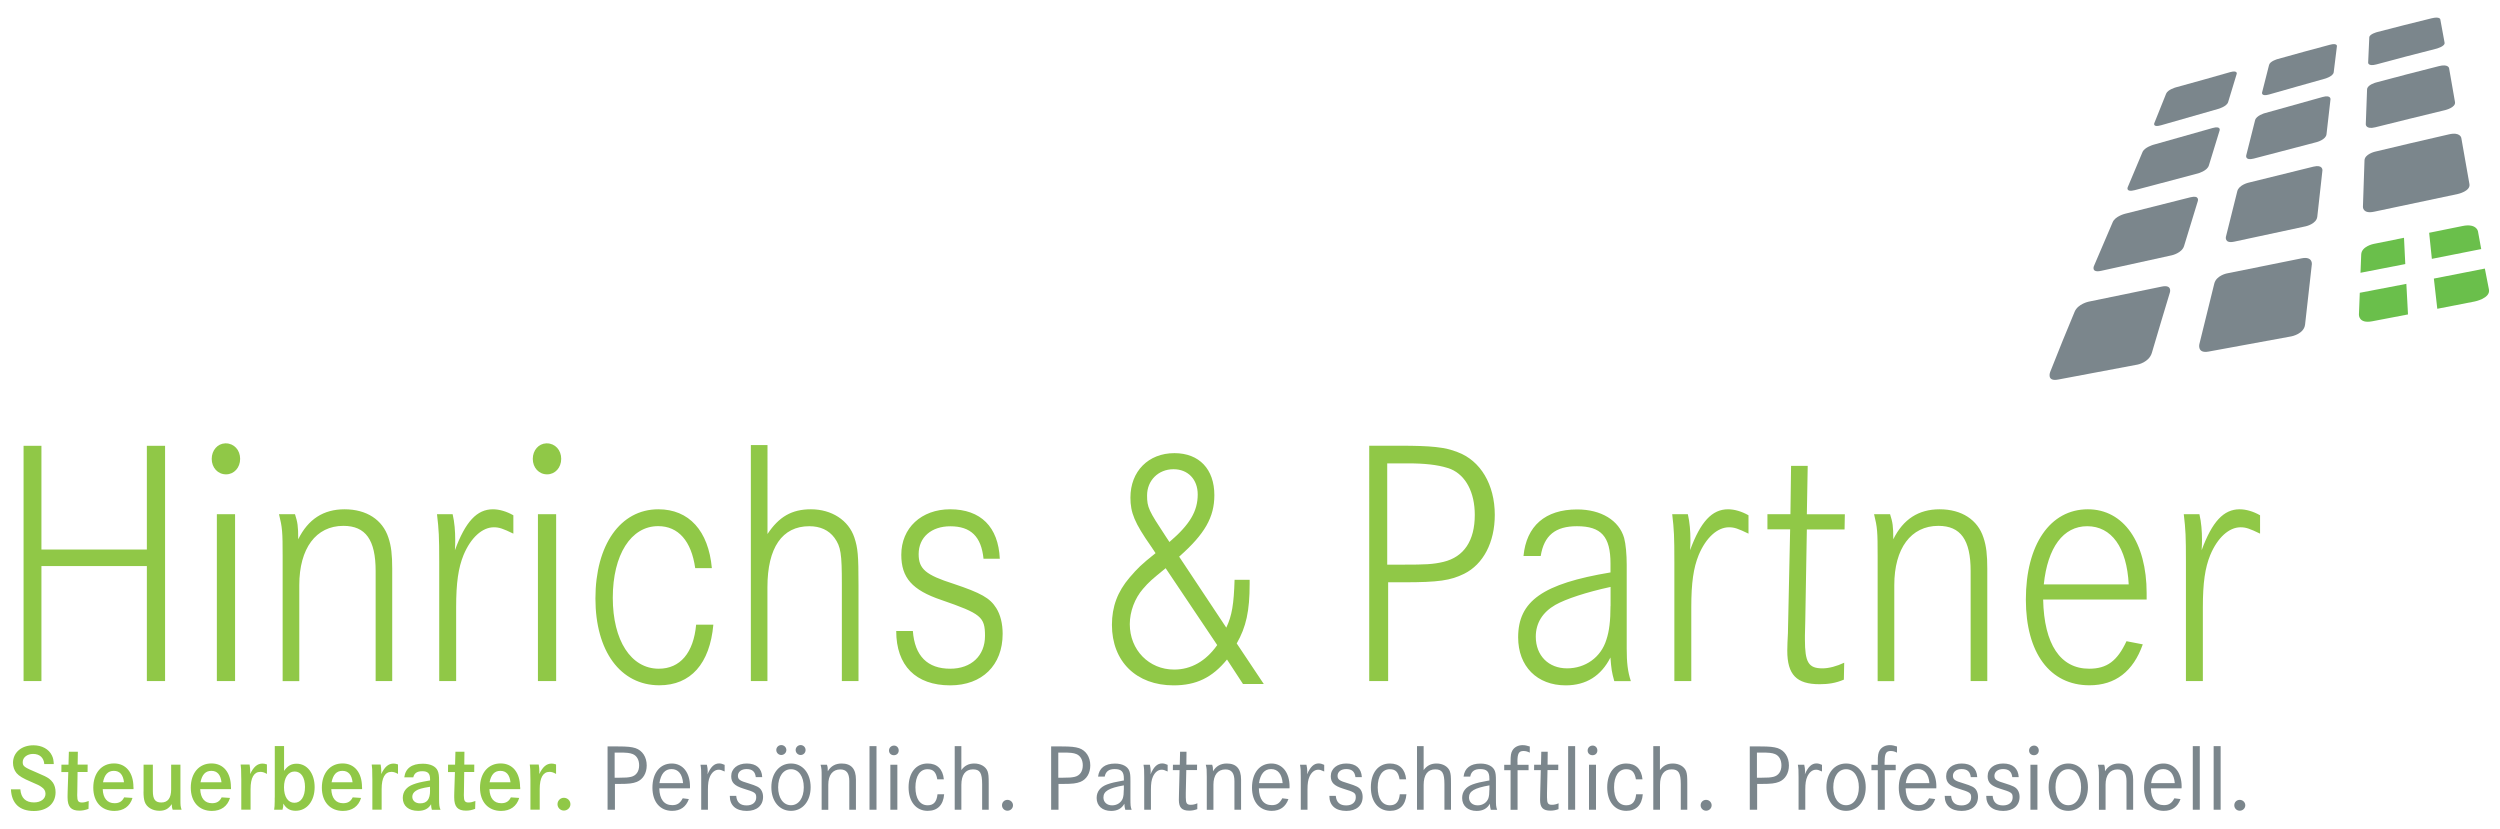
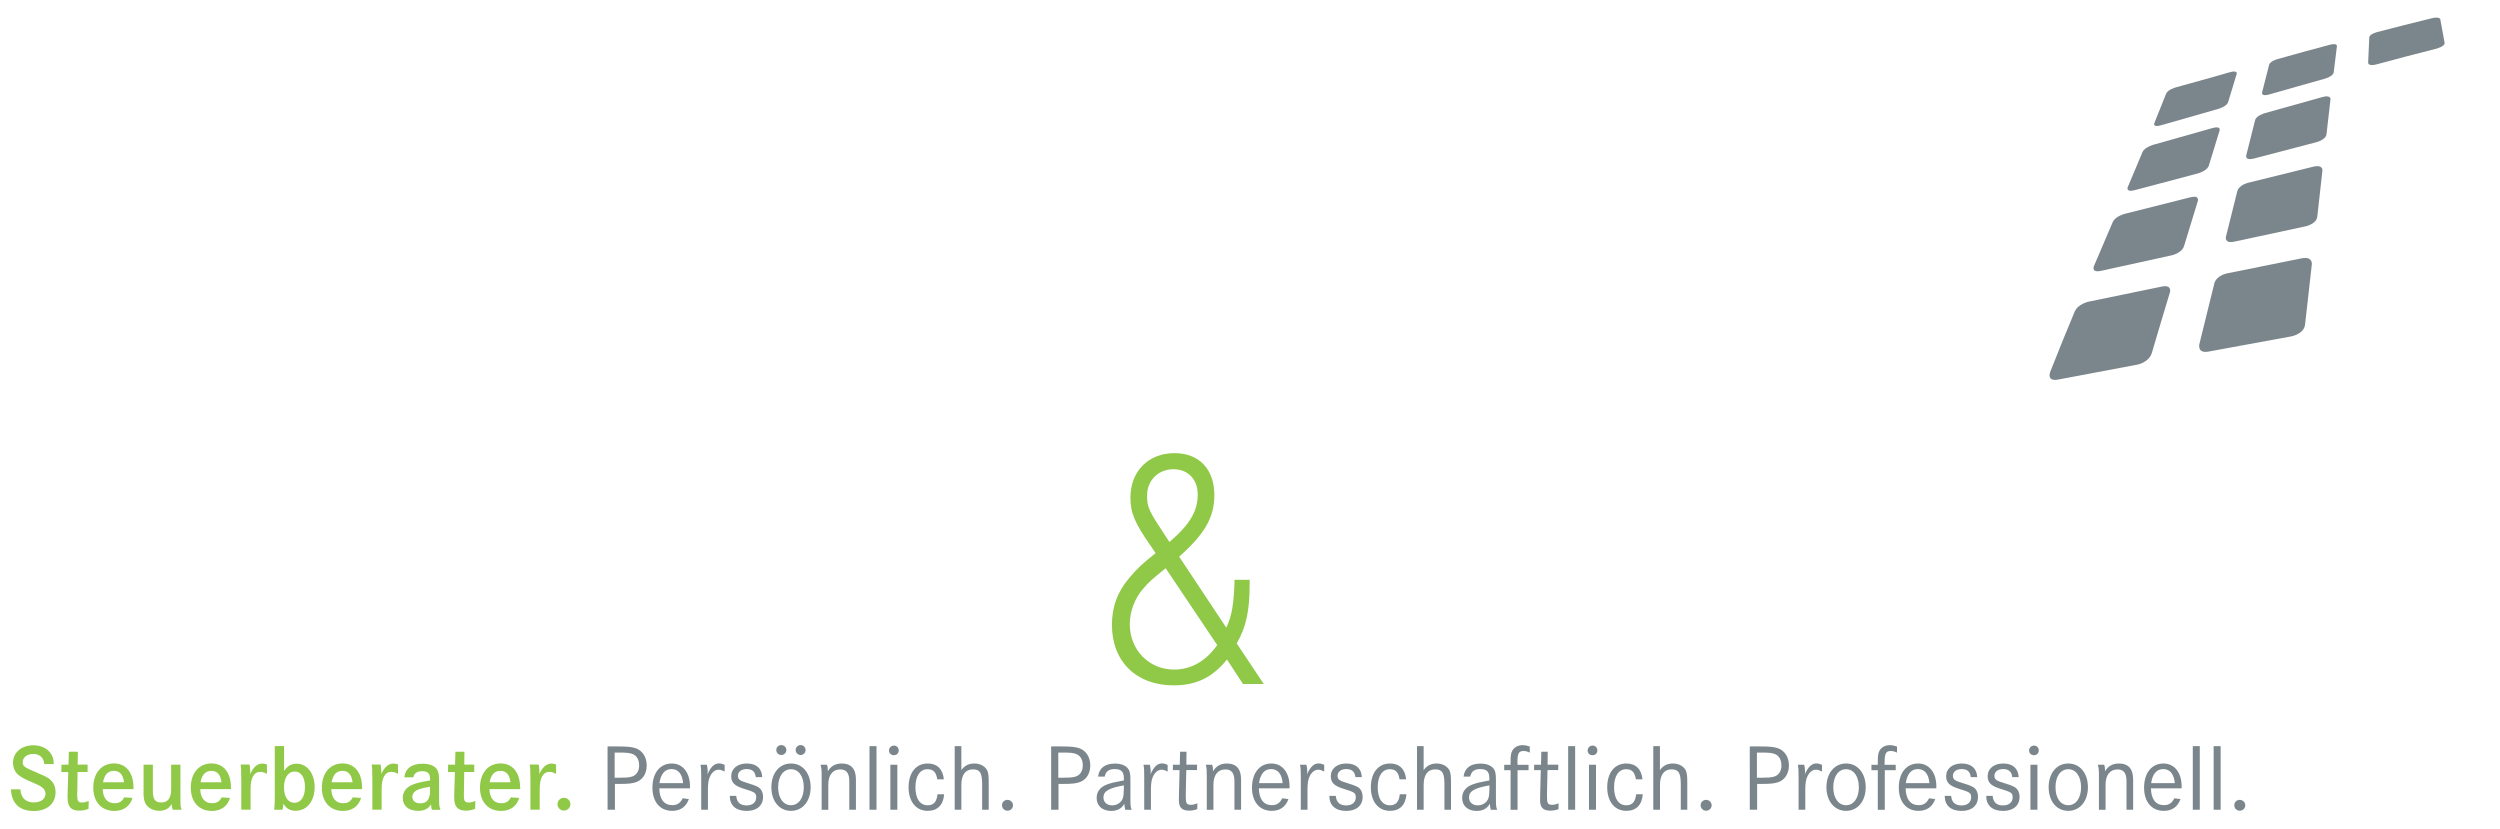
<svg xmlns="http://www.w3.org/2000/svg" version="1.1" id="Ebene_1" x="0px" y="0px" viewBox="0 0 350 116" style="enable-background:new 0 0 350 116;" xml:space="preserve">
  <style type="text/css">
	.st0{fill:#7B868C;}
	.st1{fill:#90C847;}
	.st2{fill:#6ABF4B;}
</style>
  <g>
    <g>
      <g>
        <path class="st0" d="M312.8,112.74c0,0.43,0.34,0.76,0.76,0.76c0.42,0,0.78-0.33,0.78-0.76c0-0.42-0.35-0.76-0.78-0.76     C313.13,111.98,312.8,112.31,312.8,112.74 M309.91,113.36h0.98v-8.9h-0.98V113.36z M306.99,113.36h0.98v-8.9h-0.98V113.36z      M301.16,109.64c0.19-1.29,0.77-1.97,1.69-1.97c0.94,0,1.51,0.69,1.62,1.97H301.16z M305.43,110.11c0-1.95-1.01-3.22-2.55-3.22     c-1.65,0-2.71,1.33-2.71,3.39c0,1.98,1.07,3.24,2.76,3.24c1.16,0,1.95-0.56,2.34-1.65l-0.86-0.11c-0.36,0.69-0.77,0.96-1.46,0.96     c-1.14,0-1.78-0.81-1.82-2.35h4.29C305.43,110.25,305.43,110.16,305.43,110.11 M293.85,108.74v0.47v4.16h0.93v-3.52     c0-1.34,0.61-2.13,1.67-2.13c0.86,0,1.26,0.52,1.26,1.63v0.45v3.56h0.93v-3.61v-0.61c0-1.5-0.66-2.25-2.01-2.25     c-0.85,0-1.5,0.36-1.93,1.09c0-0.44-0.01-0.61-0.12-0.92h-0.89C293.84,107.61,293.85,107.71,293.85,108.74 M289.56,107.69     c1.08,0,1.79,1.01,1.79,2.53c0,1.5-0.72,2.51-1.79,2.51c-1.08,0-1.79-1.01-1.79-2.51C287.76,108.7,288.48,107.69,289.56,107.69      M289.56,113.52c1.62,0,2.75-1.35,2.75-3.31c0-1.97-1.13-3.32-2.75-3.32c-1.62,0-2.75,1.35-2.75,3.32     C286.81,112.17,287.93,113.52,289.56,113.52 M284.07,105.07c0,0.39,0.29,0.66,0.68,0.66c0.4,0,0.68-0.28,0.68-0.66     c0-0.4-0.28-0.69-0.66-0.69h-0.04C284.35,104.41,284.07,104.7,284.07,105.07 M284.26,113.36h0.98v-6.3h-0.98V113.36z      M280.44,106.89c-1.29,0-2.17,0.72-2.17,1.78c0,0.88,0.46,1.34,1.69,1.73c1.65,0.5,1.81,0.61,1.81,1.24     c0,0.68-0.52,1.12-1.34,1.12c-0.9,0-1.38-0.44-1.46-1.34h-0.9v0.01c0,1.34,0.86,2.1,2.38,2.1c1.41,0,2.29-0.76,2.29-1.97     c0-0.37-0.09-0.7-0.27-0.97c-0.27-0.39-0.64-0.57-1.77-0.92c-1.21-0.35-1.48-0.54-1.48-1.06c0-0.56,0.49-0.94,1.21-0.94     c0.8,0,1.2,0.36,1.29,1.13h0.9C282.55,107.57,281.78,106.89,280.44,106.89 M274.63,106.89c-1.29,0-2.17,0.72-2.17,1.78     c0,0.88,0.47,1.34,1.69,1.73c1.65,0.5,1.81,0.61,1.81,1.24c0,0.68-0.52,1.12-1.34,1.12c-0.9,0-1.38-0.44-1.46-1.34h-0.9v0.01     c0,1.34,0.86,2.1,2.38,2.1c1.41,0,2.28-0.76,2.28-1.97c0-0.37-0.09-0.7-0.26-0.97c-0.26-0.39-0.64-0.57-1.77-0.92     c-1.21-0.35-1.48-0.54-1.48-1.06c0-0.56,0.49-0.94,1.21-0.94c0.8,0,1.2,0.36,1.29,1.13h0.9     C276.75,107.57,275.98,106.89,274.63,106.89 M266.81,109.64c0.19-1.29,0.77-1.97,1.69-1.97c0.94,0,1.51,0.69,1.62,1.97H266.81z      M271.09,110.11c0-1.95-1.01-3.22-2.55-3.22c-1.65,0-2.71,1.33-2.71,3.39c0,1.98,1.08,3.24,2.76,3.24c1.16,0,1.95-0.56,2.34-1.65     l-0.86-0.11c-0.36,0.69-0.77,0.96-1.46,0.96c-1.14,0-1.78-0.81-1.82-2.35h4.29C271.09,110.25,271.09,110.16,271.09,110.11      M263.85,106.64c0-1.14,0.2-1.5,0.84-1.5c0.29,0,0.52,0.05,0.89,0.23v-0.86c-0.4-0.13-0.69-0.19-1.01-0.19     c-0.61,0-1.13,0.27-1.41,0.72c-0.21,0.36-0.27,0.68-0.27,1.63v0.4H262v0.76h0.89v5.54h0.98v-5.54h1.53v-0.76h-1.56V106.64z      M258.45,107.69c1.08,0,1.79,1.01,1.79,2.53c0,1.5-0.72,2.51-1.79,2.51s-1.79-1.01-1.79-2.51     C256.66,108.7,257.38,107.69,258.45,107.69 M258.45,113.52c1.62,0,2.75-1.35,2.75-3.31c0-1.97-1.13-3.32-2.75-3.32     s-2.75,1.35-2.75,3.32C255.7,112.17,256.83,113.52,258.45,113.52 M251.8,108.8v0.43v4.13h0.94v-2.82c0-0.84,0.08-1.37,0.28-1.81     c0.28-0.62,0.72-0.97,1.22-0.97c0.24,0,0.41,0.05,0.84,0.25v-0.93c-0.27-0.13-0.53-0.2-0.77-0.2c-0.68,0-1.18,0.48-1.63,1.53     c0.01-0.17,0.03-0.29,0.03-0.38c0-0.32-0.04-0.65-0.12-0.97h-0.89C251.79,107.63,251.8,107.79,251.8,108.8 M245.97,105.36h0.52     c1.21,0,1.57,0.04,2.01,0.21c0.57,0.23,0.9,0.81,0.9,1.58c0,0.85-0.41,1.44-1.14,1.61c-0.43,0.09-0.72,0.12-1.65,0.12h-0.64     V105.36z M244.98,113.36h1.02v-3.61h0.61c1.36,0,1.89-0.07,2.46-0.29c0.86-0.35,1.38-1.21,1.38-2.3c0-1.17-0.6-2.09-1.57-2.42     c-0.55-0.17-1.13-0.24-2.45-0.24h-1.46V113.36z M238.09,112.74c0,0.43,0.35,0.76,0.76,0.76c0.42,0,0.78-0.33,0.78-0.76     c0-0.42-0.35-0.76-0.78-0.76C238.42,111.98,238.09,112.31,238.09,112.74 M231.47,113.36h0.93v-3.47c0-1.41,0.57-2.18,1.62-2.18     c0.98,0,1.29,0.49,1.29,2.09v3.56h0.91v-3.61c0-1.1-0.03-1.37-0.16-1.77c-0.25-0.66-0.98-1.09-1.86-1.09     c-0.77,0-1.34,0.28-1.81,0.92v-3.35h-0.93V113.36z M227.68,106.89c-1.63,0-2.67,1.29-2.67,3.34c0,1.99,1.05,3.29,2.67,3.29     c1.38,0,2.19-0.81,2.31-2.32h-0.93c-0.11,1.05-0.54,1.54-1.38,1.54c-1.08,0-1.71-0.94-1.71-2.52c0-1.57,0.64-2.53,1.69-2.53     c0.81,0,1.19,0.4,1.37,1.42h0.92C229.81,107.67,229.01,106.89,227.68,106.89 M222.27,105.07c0,0.39,0.29,0.66,0.68,0.66     c0.4,0,0.68-0.28,0.68-0.66c0-0.4-0.28-0.69-0.66-0.69h-0.04C222.55,104.41,222.27,104.7,222.27,105.07 M222.46,113.36h0.98v-6.3     h-0.98V113.36z M219.54,113.36h0.98v-8.9h-0.98V113.36z M216.68,105.24h-0.9l-0.04,1.82h-0.96l-0.01,0.76h0.94l-0.08,3.16     c0,0.13,0,0.29-0.01,0.49c0,0.19-0.01,0.36-0.01,0.52c0,1.08,0.42,1.5,1.46,1.5c0.4,0,0.72-0.07,1.12-0.21l0.01-0.82     c-0.32,0.15-0.64,0.21-0.92,0.21c-0.56,0-0.7-0.21-0.7-1.04v-0.15v-0.48l0.07-3.19h1.5l0.01-0.76h-1.5L216.68,105.24z      M212.44,106.64c0-1.14,0.2-1.5,0.84-1.5c0.29,0,0.52,0.05,0.89,0.23v-0.86c-0.4-0.13-0.69-0.19-1.01-0.19     c-0.61,0-1.13,0.27-1.41,0.72c-0.21,0.36-0.27,0.68-0.27,1.63v0.4h-0.89v0.76h0.89v5.54h0.98v-5.54H214v-0.76h-1.55V106.64z      M208.51,110.58c0,0.51-0.04,0.86-0.13,1.16c-0.21,0.61-0.8,1.01-1.5,1.01c-0.73,0-1.22-0.45-1.22-1.1c0-0.88,0.74-1.32,2.86-1.7     V110.58z M207.23,107.67c0.93,0,1.28,0.37,1.28,1.32v0.28l-0.2,0.03c-0.93,0.16-1.58,0.31-2.15,0.52     c-0.96,0.36-1.46,1.01-1.46,1.9c0,1.1,0.8,1.81,2.03,1.81c0.86,0,1.48-0.33,1.85-1.01c0.03,0.41,0.04,0.52,0.13,0.85h0.89     c-0.16-0.44-0.17-0.62-0.17-1.66v-2.35c0-0.8-0.03-1.09-0.15-1.42c-0.24-0.65-0.98-1.04-2.01-1.04c-1.41,0-2.23,0.64-2.37,1.82     h0.93C205.97,108.01,206.41,107.67,207.23,107.67 M198.38,113.36h0.93v-3.47c0-1.41,0.57-2.18,1.62-2.18     c0.98,0,1.29,0.49,1.29,2.09v3.56h0.92v-3.61c0-1.1-0.03-1.37-0.16-1.77c-0.25-0.66-0.98-1.09-1.86-1.09     c-0.77,0-1.34,0.28-1.81,0.92v-3.35h-0.93V113.36z M194.59,106.89c-1.63,0-2.67,1.29-2.67,3.34c0,1.99,1.05,3.29,2.67,3.29     c1.38,0,2.19-0.81,2.31-2.32h-0.93c-0.11,1.05-0.54,1.54-1.38,1.54c-1.08,0-1.71-0.94-1.71-2.52c0-1.57,0.64-2.53,1.69-2.53     c0.81,0,1.2,0.4,1.37,1.42h0.92C196.72,107.67,195.92,106.89,194.59,106.89 M188.48,106.89c-1.29,0-2.17,0.72-2.17,1.78     c0,0.88,0.46,1.34,1.69,1.73c1.65,0.5,1.81,0.61,1.81,1.24c0,0.68-0.52,1.12-1.34,1.12c-0.9,0-1.38-0.44-1.46-1.34h-0.9v0.01     c0,1.34,0.86,2.1,2.38,2.1c1.41,0,2.28-0.76,2.28-1.97c0-0.37-0.09-0.7-0.26-0.97c-0.26-0.39-0.64-0.57-1.77-0.92     c-1.21-0.35-1.48-0.54-1.48-1.06c0-0.56,0.49-0.94,1.21-0.94c0.8,0,1.2,0.36,1.29,1.13h0.9     C190.59,107.57,189.83,106.89,188.48,106.89 M182.11,108.8v0.43v4.13h0.94v-2.82c0-0.84,0.08-1.37,0.28-1.81     c0.28-0.62,0.72-0.97,1.22-0.97c0.24,0,0.41,0.05,0.84,0.25v-0.93c-0.27-0.13-0.53-0.2-0.77-0.2c-0.68,0-1.18,0.48-1.63,1.53     c0.01-0.17,0.03-0.29,0.03-0.38c0-0.32-0.04-0.65-0.12-0.97H182C182.1,107.63,182.11,107.79,182.11,108.8 M176.26,109.64     c0.19-1.29,0.77-1.97,1.69-1.97c0.94,0,1.52,0.69,1.62,1.97H176.26z M180.54,110.11c0-1.95-1.01-3.22-2.55-3.22     c-1.65,0-2.71,1.33-2.71,3.39c0,1.98,1.07,3.24,2.76,3.24c1.16,0,1.95-0.56,2.34-1.65l-0.86-0.11c-0.36,0.69-0.77,0.96-1.46,0.96     c-1.14,0-1.78-0.81-1.82-2.35h4.29C180.54,110.25,180.54,110.16,180.54,110.11 M168.95,108.74v0.47v4.16h0.93v-3.52     c0-1.34,0.61-2.13,1.68-2.13c0.86,0,1.26,0.52,1.26,1.63v0.45v3.56h0.93v-3.61v-0.61c0-1.5-0.66-2.25-2-2.25     c-0.85,0-1.5,0.36-1.93,1.09c0-0.44-0.01-0.61-0.12-0.92h-0.89C168.94,107.61,168.95,107.71,168.95,108.74 M166.11,105.24h-0.9     l-0.04,1.82h-0.96l-0.01,0.76h0.94l-0.08,3.16c0,0.13,0,0.29-0.01,0.49c0,0.19-0.01,0.36-0.01,0.52c0,1.08,0.43,1.5,1.46,1.5     c0.4,0,0.72-0.07,1.12-0.21l0.01-0.82c-0.32,0.15-0.64,0.21-0.92,0.21c-0.56,0-0.7-0.21-0.7-1.04v-0.15v-0.48l0.07-3.19h1.5     l0.01-0.76h-1.5L166.11,105.24z M160.19,108.8v0.43v4.13h0.94v-2.82c0-0.84,0.08-1.37,0.28-1.81c0.28-0.62,0.72-0.97,1.22-0.97     c0.24,0,0.41,0.05,0.84,0.25v-0.93c-0.27-0.13-0.53-0.2-0.77-0.2c-0.68,0-1.18,0.48-1.63,1.53c0.01-0.17,0.03-0.29,0.03-0.38     c0-0.32-0.04-0.65-0.12-0.97h-0.89C160.18,107.63,160.19,107.79,160.19,108.8 M157.33,110.58c0,0.51-0.04,0.86-0.13,1.16     c-0.21,0.61-0.8,1.01-1.5,1.01c-0.73,0-1.22-0.45-1.22-1.1c0-0.88,0.74-1.32,2.86-1.7V110.58z M156.06,107.67     c0.93,0,1.28,0.37,1.28,1.32v0.28l-0.2,0.03c-0.93,0.16-1.58,0.31-2.15,0.52c-0.96,0.36-1.46,1.01-1.46,1.9     c0,1.1,0.8,1.81,2.03,1.81c0.86,0,1.48-0.33,1.85-1.01c0.03,0.41,0.04,0.52,0.13,0.85h0.89c-0.16-0.44-0.17-0.62-0.17-1.66v-2.35     c0-0.8-0.03-1.09-0.15-1.42c-0.24-0.65-0.98-1.04-2.01-1.04c-1.41,0-2.23,0.64-2.37,1.82h0.93     C154.8,108.01,155.23,107.67,156.06,107.67 M148.16,105.36h0.52c1.21,0,1.57,0.04,2.01,0.21c0.57,0.23,0.9,0.81,0.9,1.58     c0,0.85-0.41,1.44-1.14,1.61c-0.43,0.09-0.72,0.12-1.65,0.12h-0.64V105.36z M147.17,113.36h1.02v-3.61h0.61     c1.36,0,1.89-0.07,2.46-0.29c0.86-0.35,1.38-1.21,1.38-2.3c0-1.17-0.6-2.09-1.57-2.42c-0.55-0.17-1.13-0.24-2.45-0.24h-1.46     V113.36z M140.28,112.74c0,0.43,0.35,0.76,0.76,0.76c0.43,0,0.78-0.33,0.78-0.76c0-0.42-0.35-0.76-0.78-0.76     C140.61,111.98,140.28,112.31,140.28,112.74 M133.66,113.36h0.93v-3.47c0-1.41,0.57-2.18,1.62-2.18c0.98,0,1.29,0.49,1.29,2.09     v3.56h0.92v-3.61c0-1.1-0.03-1.37-0.16-1.77c-0.25-0.66-0.98-1.09-1.86-1.09c-0.77,0-1.34,0.28-1.81,0.92v-3.35h-0.93V113.36z      M129.87,106.89c-1.63,0-2.67,1.29-2.67,3.34c0,1.99,1.05,3.29,2.67,3.29c1.38,0,2.19-0.81,2.31-2.32h-0.93     c-0.11,1.05-0.54,1.54-1.38,1.54c-1.08,0-1.71-0.94-1.71-2.52c0-1.57,0.64-2.53,1.69-2.53c0.81,0,1.2,0.4,1.37,1.42h0.92     C132,107.67,131.2,106.89,129.87,106.89 M124.46,105.07c0,0.39,0.29,0.66,0.68,0.66c0.4,0,0.68-0.28,0.68-0.66     c0-0.4-0.28-0.69-0.66-0.69h-0.04C124.74,104.41,124.46,104.7,124.46,105.07 M124.65,113.36h0.98v-6.3h-0.98V113.36z      M121.73,113.36h0.98v-8.9h-0.98V113.36z M115.03,108.74v0.47v4.16h0.93v-3.52c0-1.34,0.61-2.13,1.68-2.13     c0.86,0,1.26,0.52,1.26,1.63v0.45v3.56h0.93v-3.61v-0.61c0-1.5-0.66-2.25-2.01-2.25c-0.85,0-1.5,0.36-1.93,1.09     c0-0.44-0.01-0.61-0.12-0.92h-0.89C115.02,107.61,115.03,107.71,115.03,108.74 M110.74,107.69c1.08,0,1.79,1.01,1.79,2.53     c0,1.5-0.72,2.51-1.79,2.51c-1.08,0-1.8-1.01-1.8-2.51C108.94,108.7,109.66,107.69,110.74,107.69 M111.39,105     c0,0.39,0.32,0.7,0.7,0.7c0.39,0,0.69-0.31,0.69-0.7c0-0.38-0.31-0.69-0.69-0.69C111.71,104.31,111.39,104.62,111.39,105      M108.68,105c0,0.39,0.32,0.7,0.7,0.7c0.38,0,0.71-0.31,0.71-0.7c0-0.38-0.32-0.69-0.71-0.69     C108.99,104.31,108.68,104.62,108.68,105 M110.74,113.52c1.62,0,2.75-1.35,2.75-3.31c0-1.97-1.13-3.32-2.75-3.32     c-1.62,0-2.75,1.35-2.75,3.32C107.99,112.17,109.11,113.52,110.74,113.52 M104.54,106.89c-1.29,0-2.17,0.72-2.17,1.78     c0,0.88,0.46,1.34,1.69,1.73c1.65,0.5,1.81,0.61,1.81,1.24c0,0.68-0.52,1.12-1.34,1.12c-0.91,0-1.38-0.44-1.46-1.34h-0.9v0.01     c0,1.34,0.86,2.1,2.38,2.1c1.41,0,2.28-0.76,2.28-1.97c0-0.37-0.09-0.7-0.27-0.97c-0.26-0.39-0.64-0.57-1.77-0.92     c-1.21-0.35-1.48-0.54-1.48-1.06c0-0.56,0.49-0.94,1.21-0.94c0.8,0,1.2,0.36,1.29,1.13h0.9     C106.66,107.57,105.89,106.89,104.54,106.89 M98.17,108.8v0.43v4.13h0.94v-2.82c0-0.84,0.08-1.37,0.28-1.81     c0.28-0.62,0.72-0.97,1.22-0.97c0.24,0,0.41,0.05,0.84,0.25v-0.93c-0.27-0.13-0.53-0.2-0.77-0.2c-0.68,0-1.18,0.48-1.63,1.53     c0.01-0.17,0.03-0.29,0.03-0.38c0-0.32-0.04-0.65-0.12-0.97h-0.89C98.16,107.63,98.17,107.79,98.17,108.8 M92.32,109.64     c0.19-1.29,0.77-1.97,1.69-1.97c0.94,0,1.52,0.69,1.62,1.97H92.32z M96.6,110.11c0-1.95-1.01-3.22-2.55-3.22     c-1.65,0-2.71,1.33-2.71,3.39c0,1.98,1.07,3.24,2.76,3.24c1.16,0,1.95-0.56,2.34-1.65l-0.86-0.11c-0.36,0.69-0.77,0.96-1.46,0.96     c-1.14,0-1.78-0.81-1.82-2.35h4.29C96.6,110.25,96.6,110.16,96.6,110.11 M86.05,105.36h0.52c1.21,0,1.57,0.04,2.01,0.21     c0.57,0.23,0.9,0.81,0.9,1.58c0,0.85-0.41,1.44-1.14,1.61c-0.43,0.09-0.72,0.12-1.65,0.12h-0.64V105.36z M85.07,113.36h1.02     v-3.61h0.61c1.36,0,1.89-0.07,2.46-0.29c0.86-0.35,1.38-1.21,1.38-2.3c0-1.17-0.6-2.09-1.57-2.42c-0.54-0.17-1.13-0.24-2.45-0.24     h-1.46V113.36z" />
        <path class="st1" d="M78.05,112.59c0,0.49,0.4,0.89,0.89,0.89c0.5,0,0.92-0.4,0.92-0.89c0-0.5-0.41-0.9-0.92-0.9     C78.45,111.69,78.05,112.09,78.05,112.59 M74.25,108.68l0.01,0.41v4.26h1.3v-2.88c0-1.58,0.47-2.41,1.37-2.41     c0.31,0,0.54,0.08,0.92,0.29v-1.33c-0.27-0.09-0.44-0.12-0.62-0.12c-0.72,0-1.25,0.46-1.73,1.47c0.01-0.16,0.01-0.29,0.01-0.37     c0-0.32-0.03-0.65-0.09-0.97h-1.25C74.23,107.54,74.25,107.7,74.25,108.68 M68.54,109.52c0.21-1.08,0.7-1.6,1.51-1.6     c0.82,0,1.3,0.53,1.42,1.6H68.54z M72.81,110.21c0-2.05-1.05-3.33-2.72-3.33c-1.75,0-2.89,1.35-2.89,3.4     c0,1.98,1.15,3.25,2.95,3.25c1.29,0,2.19-0.65,2.54-1.82l-1.17-0.08c-0.28,0.57-0.69,0.82-1.34,0.82c-1.02,0-1.61-0.69-1.66-1.97     h4.31V110.21z M65.02,105.24h-1.26l-0.05,1.81h-0.98l-0.01,1.04h0.97l-0.09,2.79l-0.01,0.46v0.32c0,1.29,0.49,1.83,1.65,1.83     c0.45,0,0.82-0.08,1.28-0.25l0.03-1.1c-0.35,0.13-0.65,0.21-0.94,0.21c-0.52,0-0.67-0.21-0.67-0.97v-0.15l0.01-0.36l0.04-2.79     h1.4l0.01-1.04h-1.4L65.02,105.24z M60.21,110.65c0,1.26-0.43,1.82-1.4,1.82c-0.64,0-1.09-0.37-1.09-0.92     c0-0.33,0.17-0.62,0.49-0.83c0.36-0.25,0.9-0.4,1.99-0.57V110.65z M59.11,107.97c0.8,0,1.1,0.32,1.1,1.12v0.17l-0.23,0.04     c-1.16,0.2-1.58,0.31-2.14,0.52c-0.94,0.35-1.45,1.01-1.45,1.89c0,1.12,0.82,1.81,2.15,1.81c0.86,0,1.46-0.31,1.81-0.93     c0.01,0.36,0.03,0.46,0.11,0.78h1.21c-0.16-0.37-0.2-0.68-0.2-1.53v-2.46c0-0.8-0.04-1.12-0.2-1.49     c-0.27-0.61-1.02-0.97-2.09-0.97c-1.54,0-2.42,0.65-2.58,1.91h1.26C57.99,108.25,58.39,107.97,59.11,107.97 M52.12,108.68     l0.01,0.41v4.26h1.3v-2.88c0-1.58,0.46-2.41,1.37-2.41c0.3,0,0.55,0.08,0.92,0.29v-1.33c-0.27-0.09-0.44-0.12-0.62-0.12     c-0.72,0-1.25,0.46-1.73,1.47c0.01-0.16,0.01-0.29,0.01-0.37c0-0.32-0.03-0.65-0.09-0.97h-1.25     C52.11,107.54,52.12,107.7,52.12,108.68 M46.42,109.52c0.21-1.08,0.7-1.6,1.52-1.6c0.82,0,1.3,0.53,1.42,1.6H46.42z      M50.68,110.21c0-2.05-1.05-3.33-2.72-3.33c-1.75,0-2.9,1.35-2.9,3.4c0,1.98,1.16,3.25,2.95,3.25c1.29,0,2.19-0.65,2.54-1.82     l-1.17-0.08c-0.28,0.57-0.69,0.82-1.34,0.82c-1.02,0-1.61-0.69-1.66-1.97h4.31V110.21z M42.7,110.17c0,1.37-0.57,2.22-1.48,2.22     c-0.9,0-1.46-0.84-1.46-2.17c0-1.34,0.59-2.21,1.5-2.21C42.15,108.02,42.7,108.84,42.7,110.17 M38.46,111.65v0.52     c0,0.54-0.03,0.88-0.08,1.19h1.17c0.09-0.31,0.11-0.48,0.12-0.86c0.39,0.69,0.93,1.01,1.72,1.01c1.57,0,2.66-1.35,2.66-3.31     c0-1.93-1.05-3.28-2.52-3.28c-0.75,0-1.25,0.29-1.76,1v-3.47h-1.3V111.65z M33.77,108.68l0.01,0.41v4.26h1.3v-2.88     c0-1.58,0.47-2.41,1.37-2.41c0.31,0,0.55,0.08,0.92,0.29v-1.33c-0.27-0.09-0.44-0.12-0.62-0.12c-0.72,0-1.25,0.46-1.73,1.47     c0.01-0.16,0.01-0.29,0.01-0.37c0-0.32-0.03-0.65-0.09-0.97h-1.25C33.75,107.54,33.77,107.7,33.77,108.68 M28.07,109.52     c0.21-1.08,0.71-1.6,1.52-1.6c0.82,0,1.3,0.53,1.42,1.6H28.07z M32.33,110.21c0-2.05-1.05-3.33-2.72-3.33     c-1.75,0-2.9,1.35-2.9,3.4c0,1.98,1.15,3.25,2.95,3.25c1.29,0,2.19-0.65,2.54-1.82l-1.17-0.08c-0.28,0.57-0.69,0.82-1.34,0.82     c-1.02,0-1.61-0.69-1.66-1.97h4.31V110.21z M20.09,110.81c0,0.65,0.05,1.08,0.17,1.44c0.26,0.76,1.07,1.26,2.05,1.26     c0.79,0,1.3-0.28,1.73-0.93c0.01,0.35,0.05,0.56,0.13,0.78h1.25c-0.15-0.48-0.16-0.58-0.16-1.45v-0.49v-4.37h-1.3v3.47     c0,1.22-0.47,1.83-1.38,1.83c-0.85,0-1.18-0.45-1.18-1.58v-3.72h-1.3V110.81z M14.42,109.52c0.21-1.08,0.7-1.6,1.52-1.6     c0.82,0,1.3,0.53,1.42,1.6H14.42z M18.68,110.21c0-2.05-1.05-3.33-2.72-3.33c-1.75,0-2.9,1.35-2.9,3.4     c0,1.98,1.15,3.25,2.95,3.25c1.29,0,2.19-0.65,2.54-1.82l-1.17-0.08c-0.28,0.57-0.69,0.82-1.34,0.82c-1.02,0-1.61-0.69-1.66-1.97     h4.31V110.21z M10.9,105.24H9.64l-0.05,1.81H8.6l-0.01,1.04h0.97l-0.09,2.79l-0.01,0.46v0.32c0,1.29,0.49,1.83,1.65,1.83     c0.45,0,0.82-0.08,1.28-0.25l0.03-1.1c-0.35,0.13-0.65,0.21-0.94,0.21c-0.52,0-0.67-0.21-0.67-0.97v-0.15l0.01-0.36l0.04-2.79     h1.4l0.01-1.04h-1.4L10.9,105.24z M7.27,105.77c-0.42-0.89-1.4-1.43-2.59-1.43c-1.68,0-2.86,1.02-2.86,2.46     c0,0.54,0.17,1.04,0.5,1.44c0.36,0.41,0.89,0.73,2.02,1.21c1.05,0.45,1.16,0.51,1.46,0.72c0.39,0.25,0.57,0.57,0.57,0.96     c0,0.72-0.67,1.21-1.61,1.21c-1.16,0-1.82-0.62-1.91-1.83H1.53c0.09,1.98,1.21,3.03,3.21,3.03c1.85,0,3.04-1.04,3.04-2.63     c0-0.51-0.13-0.98-0.37-1.34c-0.15-0.21-0.33-0.4-0.54-0.56c-0.35-0.24-0.68-0.41-1.68-0.83c-1.83-0.77-2.01-0.9-2.01-1.49     c0-0.65,0.63-1.14,1.45-1.14c0.92,0,1.5,0.52,1.57,1.42h1.33C7.49,106.37,7.45,106.15,7.27,105.77" />
-         <path class="st2" d="M347.37,34.87c-0.19-1.01-0.28-1.51-0.46-2.51c0,0-0.22-1.11-2.14-0.72c-1.92,0.39-2.86,0.58-4.69,0.95     c0.15,1.45,0.22,2.18,0.38,3.65C343.12,35.71,344.5,35.44,347.37,34.87 M336.56,33.29c-1.74,0.35-2.59,0.52-4.26,0.86     c0,0-1.68,0.33-1.73,1.47c-0.04,1.02-0.06,1.53-0.1,2.57c2.44-0.47,3.69-0.72,6.27-1.22C336.67,35.48,336.64,34.75,336.56,33.29      M330.37,40.99c-0.05,1.21-0.07,1.82-0.12,3.05c0,0-0.07,1.31,1.86,0.94c1.96-0.37,2.96-0.56,5.01-0.96     c-0.1-1.72-0.14-2.58-0.23-4.28C334.2,40.26,332.9,40.51,330.37,40.99 M341.22,43.23c2.04-0.4,3.08-0.6,5.23-1.02     c0,0,2.25-0.44,2-1.69c-0.23-1.17-0.35-1.75-0.57-2.92c-2.96,0.58-4.38,0.86-7.14,1.4C340.93,40.68,341.02,41.54,341.22,43.23" />
-         <path class="st1" d="M306.03,78.71v1.63v15.01h2.37V85.03c0-3.46,0.31-5.53,1.03-7.31c1.03-2.47,2.64-3.9,4.25-3.9     c0.76,0,1.3,0.2,2.73,0.89v-2.57c-0.94-0.54-1.97-0.84-2.86-0.84c-2.24,0-3.85,1.73-5.32,5.73c0.05-0.64,0.05-1.14,0.05-1.48     c0-1.14-0.09-2.42-0.36-3.56h-2.19C305.99,74.21,306.03,75.05,306.03,78.71 M286.13,81.82c0.54-5.19,2.73-8.15,6.08-8.15     c3.4,0,5.55,2.96,5.81,8.15H286.13z M300.53,83.05c0-7.11-3.22-11.75-8.23-11.75c-5.28,0-8.68,4.94-8.68,12.64     c0,7.46,3.36,12,8.9,12c3.62,0,6.13-1.93,7.47-5.73l-2.28-0.44c-1.3,2.77-2.73,3.85-5.23,3.85c-4.02,0-6.31-3.41-6.44-9.68h14.49     V83.05z M262.87,77.97v1.83v15.56h2.33V81.92c0-5.14,2.33-8.3,6.17-8.3c3.13,0,4.52,1.97,4.52,6.32v1.83v13.58h2.33V81.92v-2.32     c0-1.88-0.13-3.16-0.54-4.35c-0.8-2.47-3.04-3.95-6.13-3.95c-2.95,0-5.1,1.38-6.49,4.2c0-1.88-0.09-2.37-0.45-3.51h-2.24     C262.83,73.87,262.87,74.36,262.87,77.97 M253.08,65.22h-2.33l-0.09,6.77h-3.22v2.12h3.18l-0.27,12.64     c0,0.54-0.04,1.19-0.04,1.88c-0.05,0.99-0.09,1.78-0.09,2.47c0,3.36,1.3,4.69,4.52,4.69c1.21,0,2.24-0.15,3.4-0.64l0.05-2.37     c-1.03,0.49-2.15,0.79-3.04,0.79c-1.97,0-2.46-0.84-2.46-4.05v-0.54l0.05-2.07l0.22-12.79h5.28l0.04-2.12h-5.32L253.08,65.22z      M234.41,78.71v1.63v15.01h2.37V85.03c0-3.46,0.31-5.53,1.03-7.31c1.03-2.47,2.64-3.9,4.25-3.9c0.76,0,1.3,0.2,2.73,0.89v-2.57     c-0.94-0.54-1.97-0.84-2.86-0.84c-2.24,0-3.85,1.73-5.32,5.73c0.05-0.64,0.05-1.14,0.05-1.48c0-1.14-0.09-2.42-0.36-3.56h-2.19     C234.37,74.21,234.41,75.05,234.41,78.71 M225.47,84.83c0,2.08-0.18,3.56-0.58,4.74c-0.76,2.47-2.95,4-5.5,4     c-2.59,0-4.38-1.78-4.38-4.44c0-1.88,0.94-3.41,2.73-4.44c1.48-0.84,4.34-1.78,7.74-2.52V84.83z M220.77,73.67     c3.4,0,4.7,1.43,4.7,5.24v1.23c-9.48,1.58-12.93,4-12.93,9.09c0,4.05,2.64,6.72,6.66,6.72c2.86,0,4.96-1.33,6.26-3.9     c0.13,1.63,0.18,2.02,0.54,3.31h2.32c-0.45-1.38-0.58-2.62-0.58-4.59v-1.88v-8.54v-1.28c0-1.43-0.13-2.91-0.36-3.75     c-0.71-2.47-3.22-4-6.58-4c-4.47,0-7.11,2.32-7.51,6.52h2.41C216.16,74.95,217.77,73.67,220.77,73.67 M194.21,64.88h1.65h2.06     c2.24,0.05,3.89,0.3,5.19,0.79c2.1,0.89,3.36,3.26,3.36,6.42c0,3.61-1.52,5.88-4.38,6.57c-1.48,0.35-2.55,0.39-5.64,0.39h-2.24     V64.88z M191.7,95.35h2.64V81.52h2.19c4.88,0,6.53-0.25,8.45-1.19c2.68-1.33,4.29-4.4,4.29-8.25c0-4.25-2.01-7.61-5.23-8.79     c-1.74-0.69-3.62-0.89-8.1-0.89h-4.25V95.35z M133.02,71.3c-4.03,0-6.84,2.62-6.84,6.37c0,3.21,1.52,4.94,5.59,6.32     c5.59,1.93,6.13,2.37,6.13,5.04c0,2.77-1.92,4.59-4.87,4.59c-3.18,0-4.97-1.78-5.23-5.28h-2.33c0,4.84,2.73,7.61,7.56,7.61     c4.47,0,7.34-2.82,7.34-7.21c0-1.43-0.31-2.67-0.89-3.6c-0.89-1.43-2.15-2.12-5.99-3.41c-3.89-1.24-4.88-2.07-4.88-4.15     c0-2.37,1.79-3.9,4.43-3.9c2.86,0,4.34,1.43,4.65,4.54h2.28C139.77,73.77,137.31,71.3,133.02,71.3 M105.11,95.35h2.33V82.21     c0-5.53,2.06-8.54,5.86-8.54c1.52,0,2.73,0.54,3.53,1.63c0.89,1.24,1.03,2.22,1.03,6.47v13.58h2.33V81.92     c0-4.2-0.09-5.19-0.58-6.67c-0.81-2.42-3.18-3.95-6.08-3.95c-2.68,0-4.47,1.04-6.08,3.46V62.31h-2.33V95.35z M92.17,71.3     c-5.32,0-8.81,4.99-8.81,12.49c0,7.36,3.49,12.15,8.95,12.15c4.38,0,7.07-3.01,7.56-8.49h-2.41c-0.36,3.95-2.24,6.17-5.23,6.17     c-3.89,0-6.44-3.95-6.44-9.93c0-6.03,2.55-10.03,6.35-10.03c2.82,0,4.65,2.07,5.19,5.88h2.33C99.19,74.31,96.46,71.3,92.17,71.3      M74.59,64.24c0,1.23,0.85,2.17,2.01,2.17c1.12,0,1.97-0.94,1.97-2.17c0-1.23-0.85-2.17-2.01-2.17h-0.09     C75.4,62.11,74.59,63.05,74.59,64.24 M75.31,95.35h2.55V71.99h-2.55V95.35z M61.49,78.71v1.63v15.01h2.37V85.03     c0-3.46,0.31-5.53,1.03-7.31c1.03-2.47,2.64-3.9,4.25-3.9c0.76,0,1.3,0.2,2.73,0.89v-2.57c-0.94-0.54-1.97-0.84-2.86-0.84     c-2.24,0-3.85,1.73-5.32,5.73c0.04-0.64,0.04-1.14,0.04-1.48c0-1.14-0.09-2.42-0.36-3.56h-2.19     C61.44,74.21,61.49,75.05,61.49,78.71 M39.57,77.97v1.83v15.56h2.33V81.92c0-5.14,2.33-8.3,6.17-8.3c3.13,0,4.52,1.97,4.52,6.32     v1.83v13.58h2.32V81.92v-2.32c0-1.88-0.13-3.16-0.54-4.35c-0.81-2.47-3.04-3.95-6.13-3.95c-2.95,0-5.1,1.38-6.49,4.2     c0-1.88-0.09-2.37-0.45-3.51h-2.24C39.52,73.87,39.57,74.36,39.57,77.97 M29.64,64.24c0,1.23,0.85,2.17,2.01,2.17     c1.12,0,1.97-0.94,1.97-2.17c0-1.23-0.85-2.17-2.01-2.17h-0.09C30.45,62.11,29.64,63.05,29.64,64.24 M30.36,95.35h2.55V71.99     h-2.55V95.35z M5.8,62.41H3.3v32.94H5.8v-16.1h14.76v16.1h2.55V62.41h-2.55v14.52H5.8V62.41z" />
        <path class="st1" d="M170.41,90.31c-1.59,2.25-3.65,3.43-6.03,3.43c-3.52,0-6.21-2.74-6.21-6.36c0-1.76,0.7-3.62,1.85-4.94     c0.84-0.98,1.19-1.27,3.17-2.89L170.41,90.31z M163.23,75.14c-2.42-3.67-2.64-4.11-2.64-5.78c0-2.1,1.58-3.67,3.7-3.67     c2.02,0,3.39,1.42,3.39,3.53c0,2.35-1.1,4.21-3.96,6.66C163.5,75.53,163.32,75.28,163.23,75.14 M171.68,87.87l-6.6-9.94     c3.61-3.18,4.93-5.53,4.93-8.61c0-3.62-2.11-5.88-5.59-5.88c-3.65,0-6.16,2.55-6.16,6.22c0,2.11,0.57,3.53,2.9,6.85l0.62,0.93     c-2.02,1.61-2.51,2.1-3.65,3.43c-1.67,1.96-2.46,4.06-2.46,6.61c0,5.14,3.43,8.47,8.63,8.47c3.17,0,5.41-1.08,7.48-3.62     l2.24,3.43h2.91l-3.79-5.68c1.32-2.3,1.81-4.55,1.81-8.32v-0.59h-2.11C172.74,84.54,172.48,86.2,171.68,87.87" />
      </g>
    </g>
    <path class="st0" d="M304.62,12.23c0,0-1.13,0.31-1.36,0.88c-0.65,1.65-0.98,2.47-1.66,4.14c0,0-0.25,0.63,0.94,0.29   c3.3-0.94,4.9-1.4,8.07-2.31c0,0,1.15-0.33,1.33-0.94c0.49-1.61,0.73-2.4,1.2-3.95c0,0,0.16-0.54-0.92-0.24   C309.25,10.95,307.74,11.37,304.62,12.23" />
    <path class="st0" d="M301.46,20.27c0,0-1.23,0.35-1.51,1.02c-0.81,1.94-1.22,2.92-2.07,4.92c0,0-0.32,0.75,0.99,0.41   c3.62-0.96,5.38-1.42,8.87-2.35c0,0,1.26-0.34,1.5-1.1c0.62-2.02,0.92-3,1.51-4.92c0,0,0.2-0.66-0.98-0.33   C306.5,18.84,304.86,19.31,301.46,20.27" />
    <path class="st0" d="M297.49,29.93c0,0-1.36,0.34-1.71,1.17c-1.03,2.39-1.56,3.62-2.64,6.17c0,0-0.4,0.97,1.05,0.64   c4.03-0.89,5.98-1.32,9.87-2.17c0,0,1.41-0.31,1.71-1.3c0.8-2.6,1.18-3.86,1.93-6.31c0,0,0.26-0.84-1.04-0.51   C303.05,28.52,301.24,28.98,297.49,29.93" />
    <path class="st0" d="M292.42,42.23c0,0-1.51,0.31-1.97,1.41c-1.33,3.2-2.02,4.87-3.43,8.45c0,0-0.53,1.36,1.11,1.05   c4.55-0.87,6.74-1.28,11.14-2.1c0,0,1.59-0.3,1.99-1.64c1.04-3.54,1.55-5.22,2.53-8.47c0,0,0.34-1.11-1.13-0.81   C298.62,40.95,296.61,41.36,292.42,42.23" />
    <path class="st0" d="M318.86,8.27c0,0-1.06,0.29-1.19,0.82c-0.38,1.5-0.58,2.27-0.98,3.86c0,0-0.15,0.6,0.98,0.28   c3.13-0.89,4.68-1.34,7.84-2.22c0,0,1.14-0.32,1.21-0.9c0.18-1.53,0.28-2.26,0.45-3.65c0,0,0.06-0.48-1-0.19   C323.24,7.05,321.79,7.45,318.86,8.27" />
    <path class="st0" d="M317.04,15.85c0,0-1.17,0.33-1.33,0.99c-0.48,1.91-0.73,2.89-1.24,4.92c0,0-0.19,0.77,1.06,0.44   c3.48-0.92,5.21-1.37,8.79-2.3c0,0,1.3-0.33,1.39-1.1c0.23-2.03,0.34-3.01,0.56-4.9c0,0,0.07-0.65-1.11-0.32   C321.88,14.49,320.27,14.94,317.04,15.85" />
    <path class="st0" d="M314.73,25.59c0,0-1.3,0.32-1.51,1.18c-0.62,2.47-0.93,3.74-1.59,6.37c0,0-0.25,1,1.17,0.69   c3.92-0.85,5.89-1.27,10.01-2.15c0,0,1.49-0.32,1.61-1.34c0.3-2.68,0.44-3.97,0.72-6.48c0,0,0.09-0.86-1.26-0.53   C320.14,24.24,318.34,24.69,314.73,25.59" />
    <path class="st0" d="M311.75,38.28c0,0-1.47,0.29-1.75,1.42c-0.81,3.27-1.22,4.96-2.09,8.48c0,0-0.33,1.34,1.29,1.04   c4.49-0.82,6.77-1.24,11.6-2.13c0,0,1.76-0.33,1.91-1.65c0.39-3.47,0.58-5.16,0.95-8.46c0,0,0.12-1.13-1.45-0.81   C317.9,37.04,315.84,37.46,311.75,38.28" />
    <path class="st0" d="M332.8,4.49c0,0-1.08,0.28-1.1,0.74c-0.06,1.34-0.1,2.05-0.16,3.54c0,0-0.03,0.56,1.15,0.25   c3.26-0.88,4.93-1.32,8.39-2.2c0,0,1.26-0.32,1.16-0.85c-0.25-1.4-0.37-2.06-0.6-3.27c0,0-0.08-0.42-1.21-0.14   C337.31,3.33,335.79,3.71,332.8,4.49" />
-     <path class="st0" d="M332.64,11.55c0,0-1.23,0.32-1.25,0.97c-0.07,1.86-0.11,2.84-0.18,4.87c0,0-0.03,0.77,1.33,0.43   c3.77-0.94,5.71-1.42,9.8-2.41c0,0,1.49-0.36,1.36-1.12c-0.35-2-0.51-2.95-0.83-4.75c0,0-0.11-0.62-1.43-0.28   C337.79,10.18,336.05,10.64,332.64,11.55" />
-     <path class="st0" d="M332.48,21.24c0,0-1.42,0.34-1.45,1.21c-0.09,2.51-0.13,3.82-0.22,6.51c0,0-0.04,1.02,1.56,0.68   c4.44-0.94,6.75-1.43,11.72-2.48c0,0,1.81-0.39,1.63-1.39c-0.48-2.67-0.71-3.97-1.14-6.47c0,0-0.16-0.86-1.73-0.49   C338.49,19.81,336.44,20.29,332.48,21.24" />
  </g>
</svg>